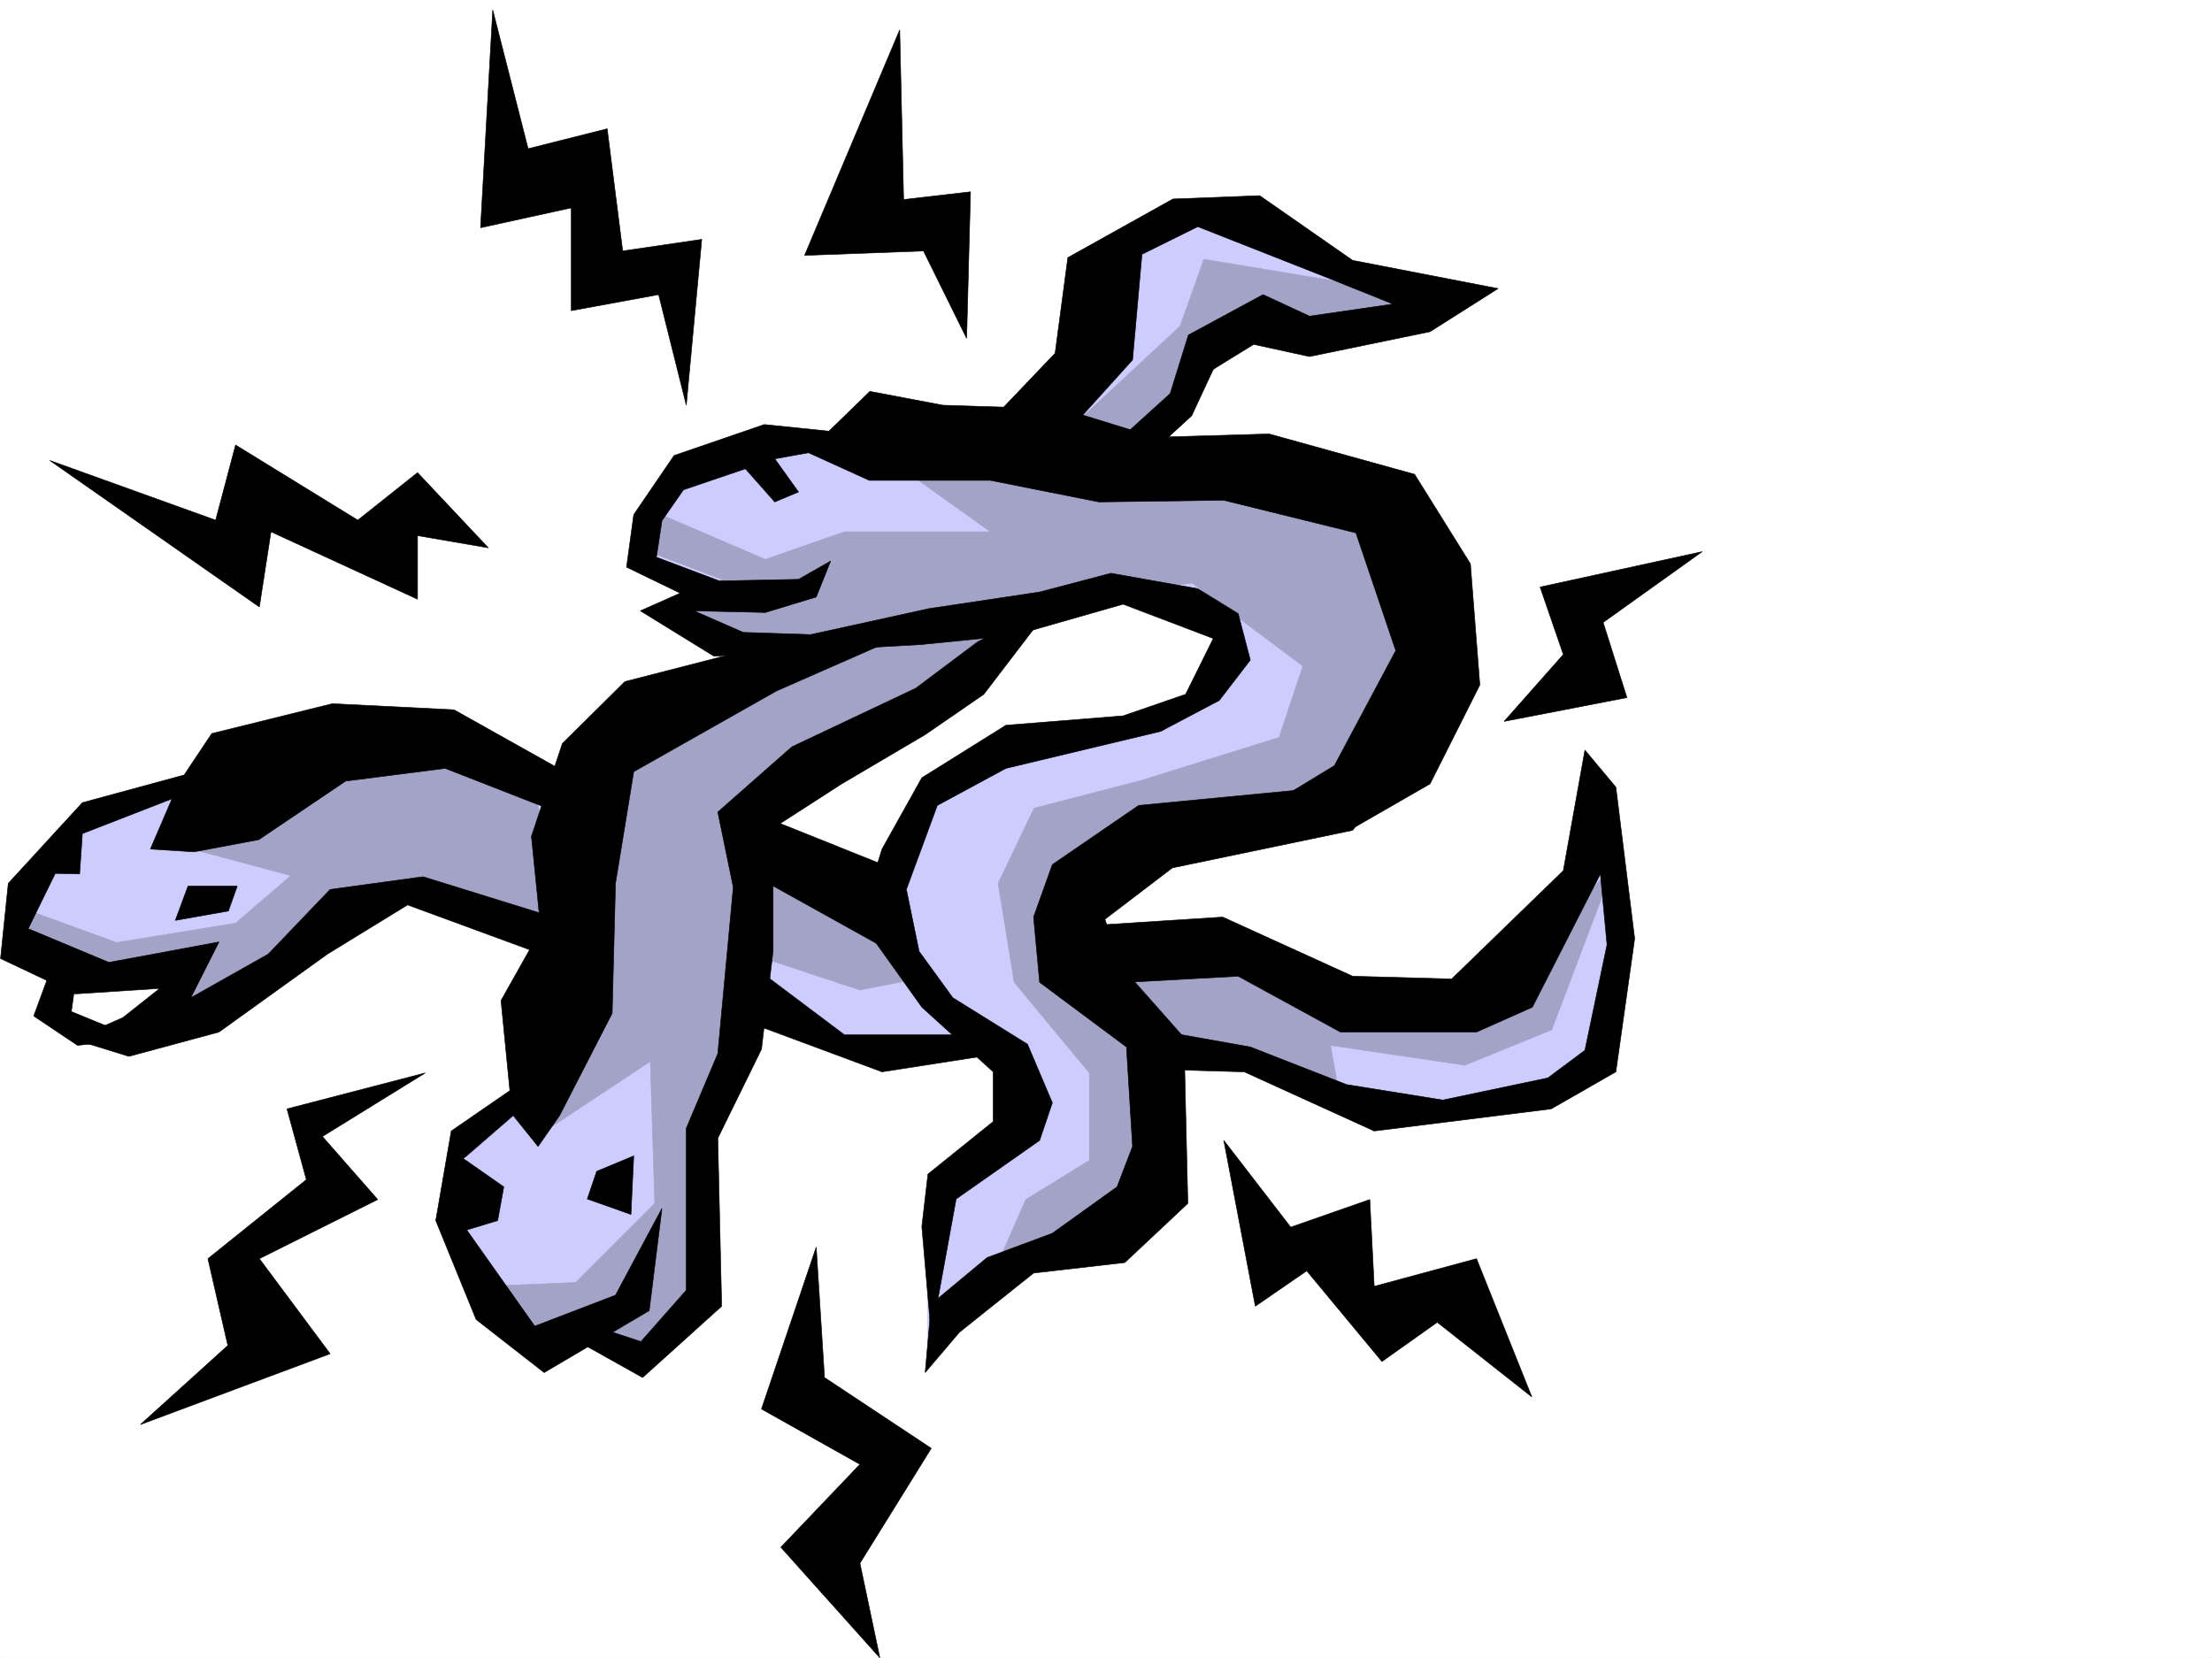
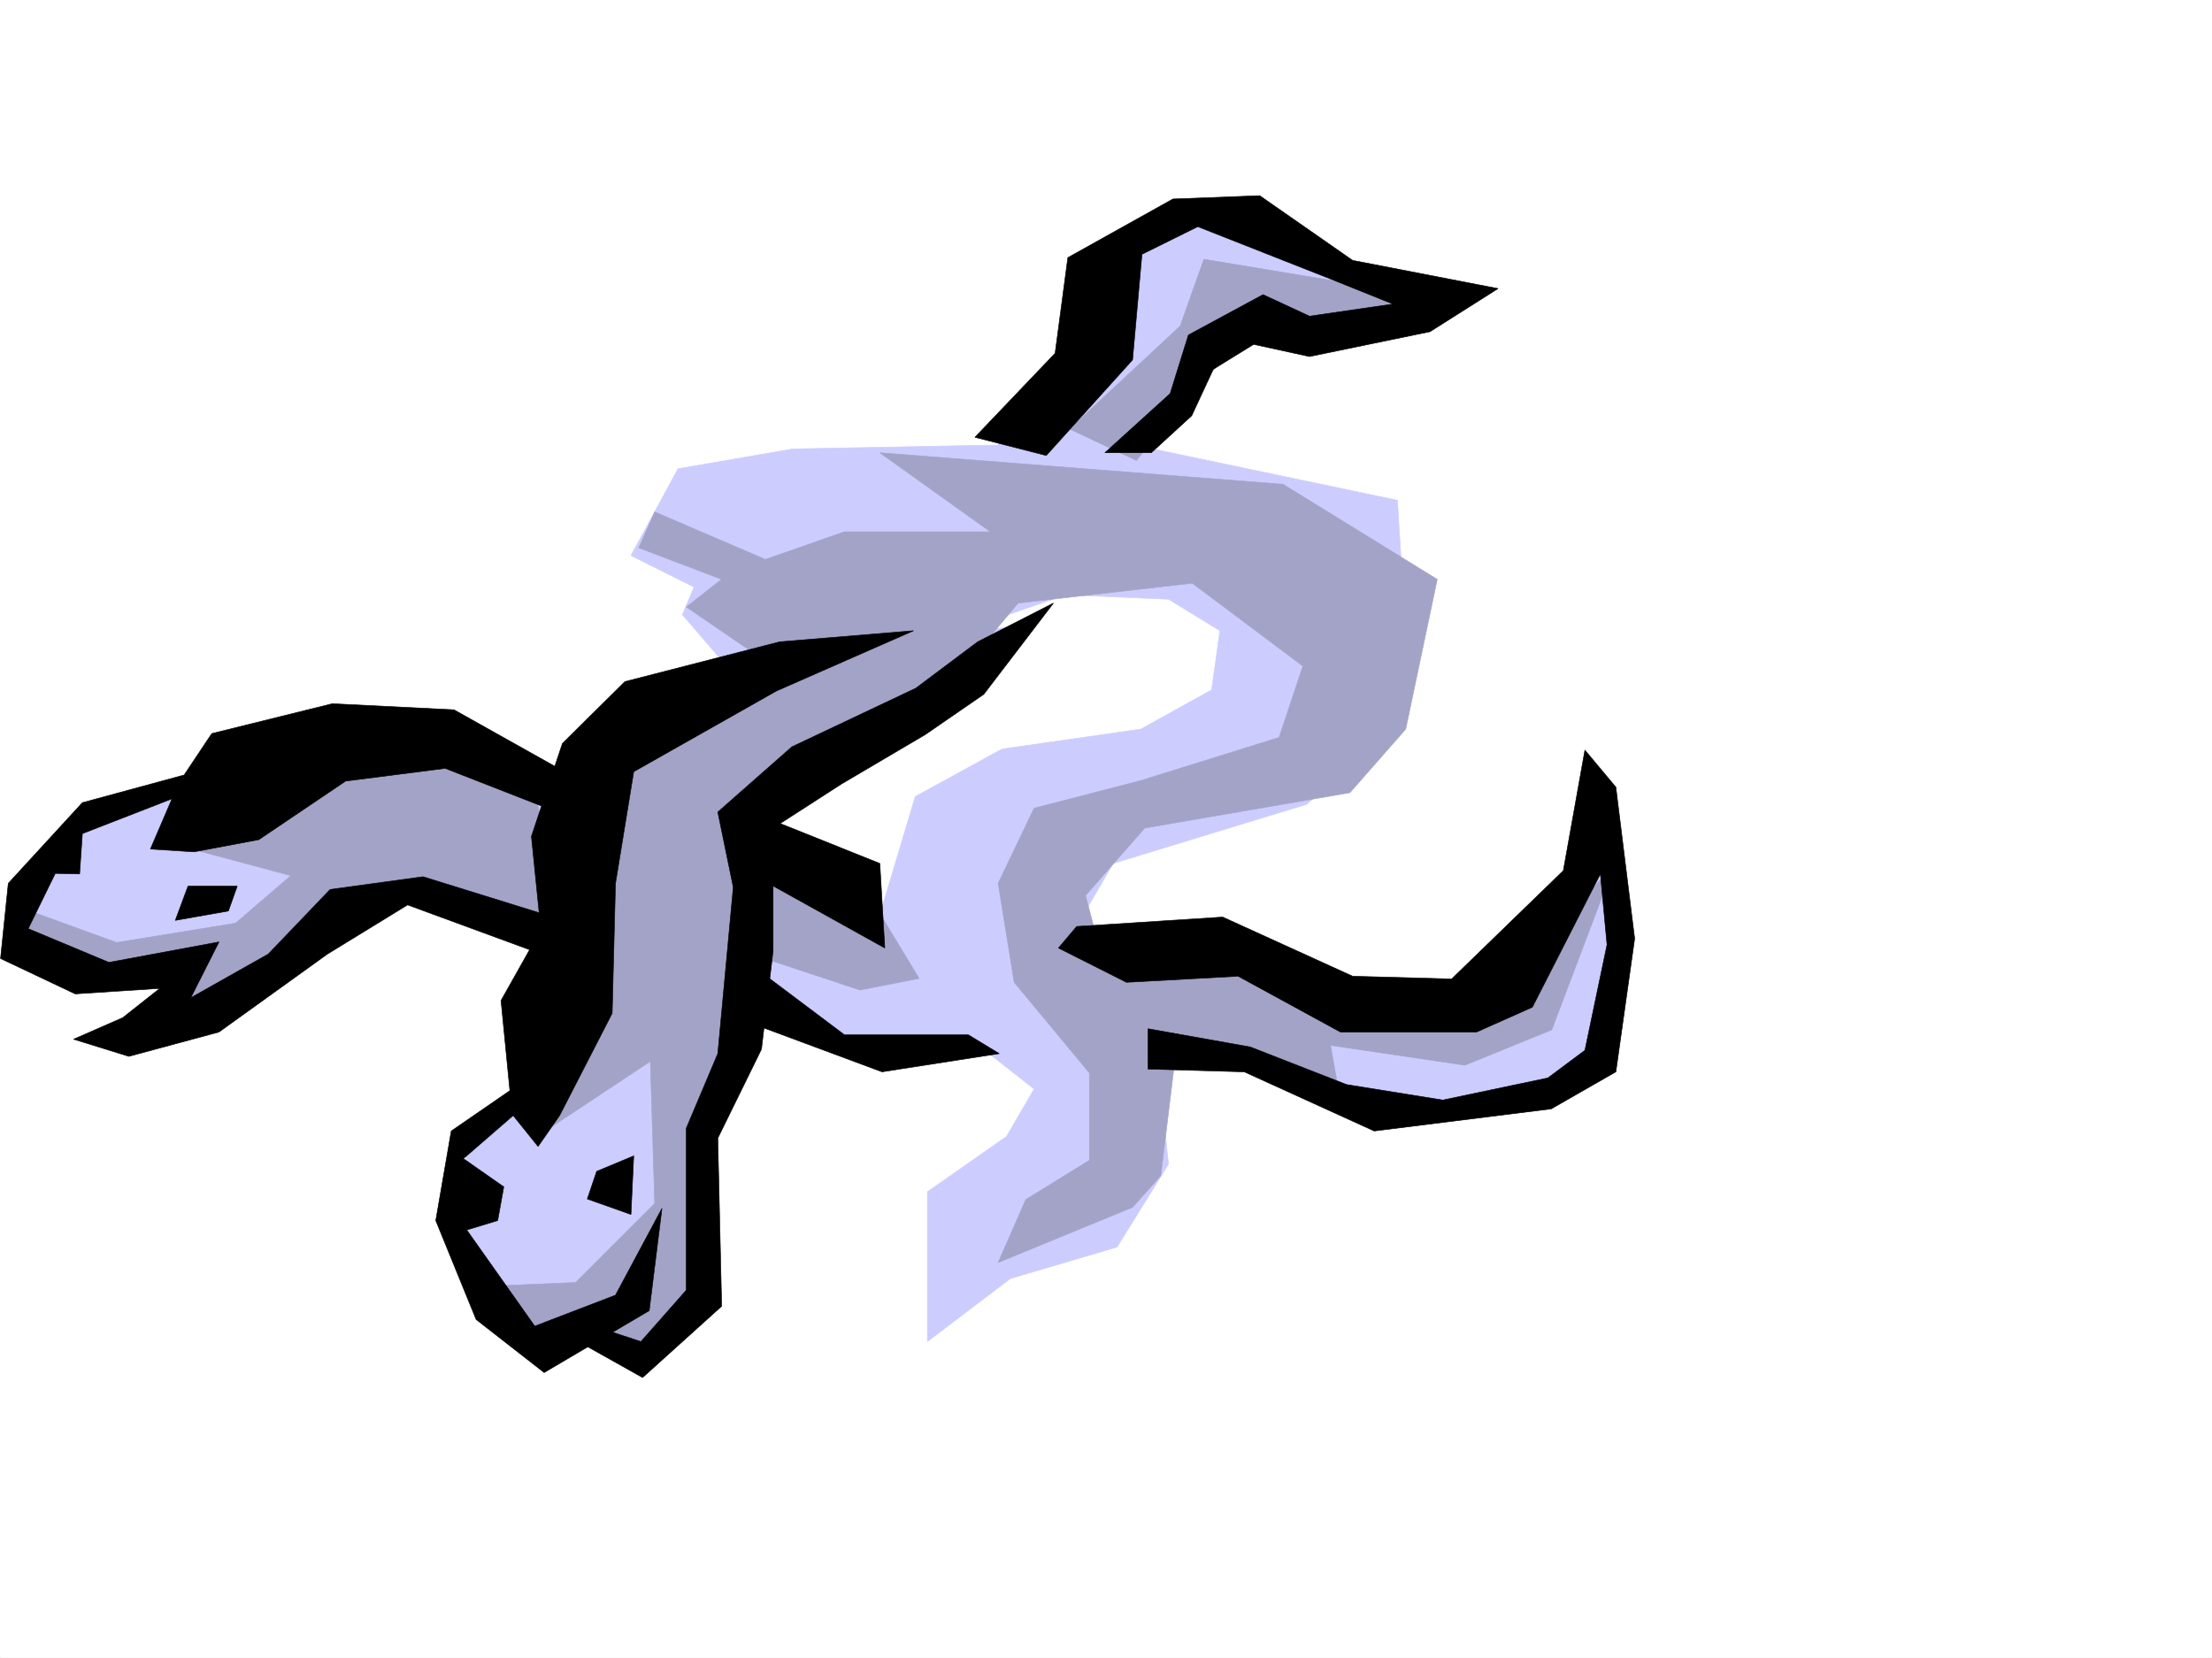
<svg xmlns="http://www.w3.org/2000/svg" width="2997.016" height="2246.545">
  <rect width="100%" height="100%" fill="#333333" stroke="none" />
  <defs>
    <clipPath id="a">
      <path d="M0 0h2997v2244.137H0Zm0 0" />
    </clipPath>
  </defs>
  <path fill="#fff" d="M0 2246.297h2997.016V0H0Zm0 0" />
  <g clip-path="url(#a)" transform="translate(0 2.16)">
    <path fill="#fff" fill-rule="evenodd" stroke="#fff" stroke-linecap="square" stroke-linejoin="bevel" stroke-miterlimit="10" stroke-width=".743" d="M.742 2244.137h2995.531V-2.16H.743Zm0 0" />
  </g>
  <path fill="#ccf" fill-rule="evenodd" stroke="#ccf" stroke-linecap="square" stroke-linejoin="bevel" stroke-miterlimit="10" stroke-width=".743" d="M726.008 1063.598 474.28 993.922l-197.804 69.676-166.332 47.937L8.25 1223.871l26.98 64.434 197.805 37.46v53.176l182.051-90.636 75.656-86.137 272.762 69.637-26.977 214.23-101.894 64.438-20.996 112.332 59.195 112.375 160.352 64.398 112.37-80.156v-225.45l47.938-170.75 80.938 26.196 144.59 26.98 128.132-5.238-176.812-197.77-170.828-86.136 374.617-278.629-310.922 43.441zm0 0" />
  <path fill="#ccf" fill-rule="evenodd" stroke="#ccf" stroke-linecap="square" stroke-linejoin="bevel" stroke-miterlimit="10" stroke-width=".743" d="m1352.39 602.96-277.96 5.24-155.852 26.98-63.695 117.574 85.433 42.695-15.718 37.461 101.113 117.57 418.094-144.55 139.355 5.98 69.676 42.7-11.223 80.156-95.91 53.175-188.074 26.977-117.613 64.398-47.934 160.309 10.477 80.117 198.55 155.813-37.457 64.398-107.133 74.918v202.965l112.372-85.356 144.593-42.695 69.676-112.375-16.46-155.773 161.09 32.18 182.05 48.718 160.347-11.262 80.157-47.937 48.718-149.79-11.261-176.773-160.309 208.993-165.59 32.175-236.008-91.375-192.566 32.22 74.914-128.837 262.246-80.152 96.653-85.356 37.46-144.593-11.222-182.012-331.922-69.637 112.375-144.55 74.914-16.5 139.355-15.72 26.977-32.218-117.613-64.398-161.09-37.458-80.156 21.739-64.438 74.879zm0 0" />
  <path fill="#a3a3c7" fill-rule="evenodd" stroke="#a3a3c7" stroke-linecap="square" stroke-linejoin="bevel" stroke-miterlimit="10" stroke-width=".743" d="M720.77 1057.617 506.5 993.922l-224.785 101.152-69.676 42.656 182.05 48.72-74.917 64.398-161.09 26.238-117.613-42.7-10.52 32.18 69.715 42.696 139.356 10.48 10.476 75.66 230.027-166.254 107.133-10.52 176.848 20.997zm0 0" />
  <path fill="#a3a3c7" fill-rule="evenodd" stroke="#a3a3c7" stroke-linecap="square" stroke-linejoin="bevel" stroke-miterlimit="10" stroke-width=".743" d="m1379.371 817.191-80.156 95.871-176.848 96.618-117.613 80.117 182.047 139.351 58.457 96.618-80.156 15.714-160.348-53.175 5.238 90.636-69.676 166.29v202.968l-47.937 80.899-91.414-16.5-64.438 5.238-80.195-74.875 123.637-5.238 107.133-107.137-5.985-192.488-144.59 95.875 64.438-214.23 10.476-288.364 220.29-139.313-101.895-69.636 47.937-37.457-112.375-42.7 21.704-48.68 149.87 64.4 107.134-37.458h197.804l-149.828-107.094 546.188 42.696 209.027 128.836-42.695 202.968-75.66 86.137-278 47.938-80.157 91.375 20.996 80.156 182.051-10.48 176.809 85.394 166.332-5.238 170.828-193.274-85.395 225.453-117.652 47.934-182.047-26.938 10.477 59.157-219.508-53.918-20.996 171.531-38.2 42.66-182.09 74.914 37.458-85.394 86.175-53.176v-118.356l-101.894-122.812-21.738-134.074 48.718-101.856 144.594-37.457 187.328-58.418 32.215-96.652L1615.38 790.21zm69.676-235.968 149.871-139.313 32.215-90.637 289.183 47.938-80.152 42.7-155.11 5.237-145.335 176.77zm0 0" />
  <path fill-rule="evenodd" stroke="#000" stroke-linecap="square" stroke-linejoin="bevel" stroke-miterlimit="10" stroke-width=".743" d="m1056.441 869.625-209.77 53.918-84.69 83.867-41.954 125.863 12.746 126.567-53.957 95.875 12.004 122.07-79.414 54.7-20.996 121.328 54.7 134.074 92.16 71.906 142.363-83.871 17.242-138.57-62.95 117.574-109.402 41.953-92.16-130.32 41.957-12.747 8.25-45.668-54.703-38.203 67.45-58.453 33.703 41.953 29.207-41.953 71.203-138.531 4.496-176.027 24.71-151.317 193.31-109.363 185.804-81.64zm264.473-277.141 108.66-113.859 17.242-129.578 142.364-79.414 117.613-4.496 125.863 87.664L2029.72 391l-92.157 58.414-163.32 33.707-75.699-16.5-54.66 33.703-29.25 62.95-54.7 50.167h-62.91l88.403-80.156 24.71-79.375 101.153-54.7 62.953 29.208 113.113-16.46-83.906-33.704-180.566-71.164-75.656 37.46-12.747 143.067-116.91 129.578zm0 0" />
  <path fill-rule="evenodd" stroke="#000" stroke-linecap="square" stroke-linejoin="bevel" stroke-miterlimit="10" stroke-width=".743" d="m1427.344 817.191-94.426 123.555-79.41 54.7-113.156 66.667-92.903 59.903v166.289l-15.719 133.332-59.195 120.586 5.238 227.68-107.132 96.652-86.922-48.72 21-20.956 63.652 20.957 61.465-69.637V1528.73l42.7-101.109 20.956-225.453-20.957-101.856 100.406-88.406 167.82-79.37 83.907-62.911zm0 0" />
  <path fill-rule="evenodd" stroke="#000" stroke-linecap="square" stroke-linejoin="bevel" stroke-miterlimit="10" stroke-width=".743" d="m858.637 1566.191-50.207 20.957-12.707 37.458 59.16 20.957zm-71.164-507.831L615.12 961.741l-164.805-8.25-163.363 40.43-37.457 56.187-137.867 37.457L11.223 1196.93.743 1298.785l101.152 47.938 114.64-7.47-50.203 39.688-66.668 29.207 74.918 23.223 122.11-32.96L443.55 1292.8l108.66-66.664 206.016 75.66-20.957-62.914-164.102-50.945-125.863 17.242-83.91 87.62-104.907 59.16 38.203-75.66-149.09 27.723-109.4-45.666 36.715-74.915 32.961.743 3.754-54.664 121.406-47.192-29.246 68.153 59.2 3.75 87.66-16.5 117.652-79.372 134.855-17.242 205.274 80.153zm0 0" />
  <path fill-rule="evenodd" stroke="#000" stroke-linecap="square" stroke-linejoin="bevel" stroke-miterlimit="10" stroke-width=".743" d="M254.738 1200.684h66.703l-12.003 33.703-71.907 12.707zm793.453-88.407 143.891 57.672 6.723 114.602-167.075-92.86zm-27.718 196.985 123.633 92.902h167.855l41.953 25.457-158.863 24.711-169.34-62.914zm438.308-53.918 197.809-12.746 176.066 80.156 134.153 3.754 151.316-146.82 29.246-163.282 41.957 50.203 25.453 205.196-25.453 180.527-87.664 50.203-239.762 29.95-176.066-80.153-130.399-3.754v-54.664l138.61 24.711 130.398 50.95 130.36 20.956 142.363-29.949 50.203-37.46 29.953-143.067-8.996-95.871-92.156 180.523-75.66 33.703h-184.317l-138.61-75.656-151.354 8.25-92.16-46.453zm0 0" />
-   <path fill-rule="evenodd" stroke="#000" stroke-linecap="square" stroke-linejoin="bevel" stroke-miterlimit="10" stroke-width=".743" d="m974.762 787.2 107.176-2.227 43.437-24.711-19.469 48.68-68.933 20.956-96.657-2.23 66.664 29.207 91.418 2.973 160.348-35.188 149.832-22.484 96.656-25.453 117.649 20.957 54.703 33.742 16.46 62.914-41.952 54.66-79.414 41.953-209.77 50.168-92.941 50.203-41.953 113.86 17.242 83.87 45.707 62.91 101.152 62.911 33.703 79.414-17.242 50.946-113.117 79.375-33.703 185.019-12.746-147.562 8.25-71.16 88.402-71.165v-67.406l-96.652-87.625-83.91-117.613 29.949-96.613 53.96-96.618 113.9-71.164 158.823-12.746 84.649-29.207 37.5-75.621-122.149-46.45-146.859 41.954-126.61 12.707-280.972 15.758-99.664-61.426 53.957-23.969-72.688-35.226 9.739-71.125 54.699-80.153 122.148-41.957 87.664 8.992 55.442-53.917 98.887 18.73 163.32 5.238 123.633 38.203 155.11-4.5 197.066 54.664 75.656 121.329 12.746 164.062-67.445 134.074-109.403 62.91-171.57 4.497 151.355-92.118 83.164-155.816-53.957-159.527-179.039-44.223-169.34 2.27-146.863-29.208h-164.1l-82.383-37.457-45.707 8.25 32.218 44.926-32.218 13.488-39.727-44.925-83.91 28.465-29.207 41.914-7.508 49.46zm0 0" />
-   <path fill-rule="evenodd" stroke="#000" stroke-linecap="square" stroke-linejoin="bevel" stroke-miterlimit="10" stroke-width=".743" d="m1882.86 1058.36-50.204 66.663-244.258 50.91-91.375 69.676 21.7 63.653 85.433 96.617 2.227 96.656 3.012 128.05-85.395 80.157-123.633 14.235-100.41 80.152-46.45 54.664 8.25-92.863 75.657-62.914 88.406-32.961 87.664-62.91 20.996-54.704-8.25-134.816-117.652-87.621-8.21-88.406 25.452-71.121 116.91-80.157 210.512-20.214 129.617-71.907zM67.45 1317.516l-21.743 59.156 59.2 39.726 83.163-8.25-91.414-37.457 5.239-37.46zM1309.695 458.41l5.239-198.512-90.633 10.477-5.281-229.945-128.872 305.605 161.09-5.98zM661.57 742.273 565.7 640.418l-80.938 64.398-165.59-101.855-26.977 101.855L67.45 623.918 351.391 822.43l15.757-101.895L565.7 811.91v-86.137zm-85.394 711.543-187.328 48.72 26.238 95.87-133.371 107.098 26.98 117.613-118.394 107.094 257.004-95.875-95.914-128.832 160.351-80.156-74.918-85.395zm529.73 235.969-74.176 219.43 133.372 74.914-107.172 112.375 134.152 149.793-26.98-128.094 96.656-155.773-144.633-95.875zm1200.289-942.269-219.508 47.933 31.438 91.38-80.156 90.632 166.332-32.219-32.219-101.855zM2075.43 1892.754l-74.918-187.25-138.61 37.457-5.98-117.613-107.176 37.457-90.633-117.574 42.7 224.671 69.675-47.937 101.895 122.851 74.914-53.175zM667.594 13.488l-16.5 295.09 122.89-26.941v139.312l118.395-21.738 37.457 149.832 20.957-224.707-107.133 15.719-20.996-165.551-107.133 26.98zm0 0" />
</svg>